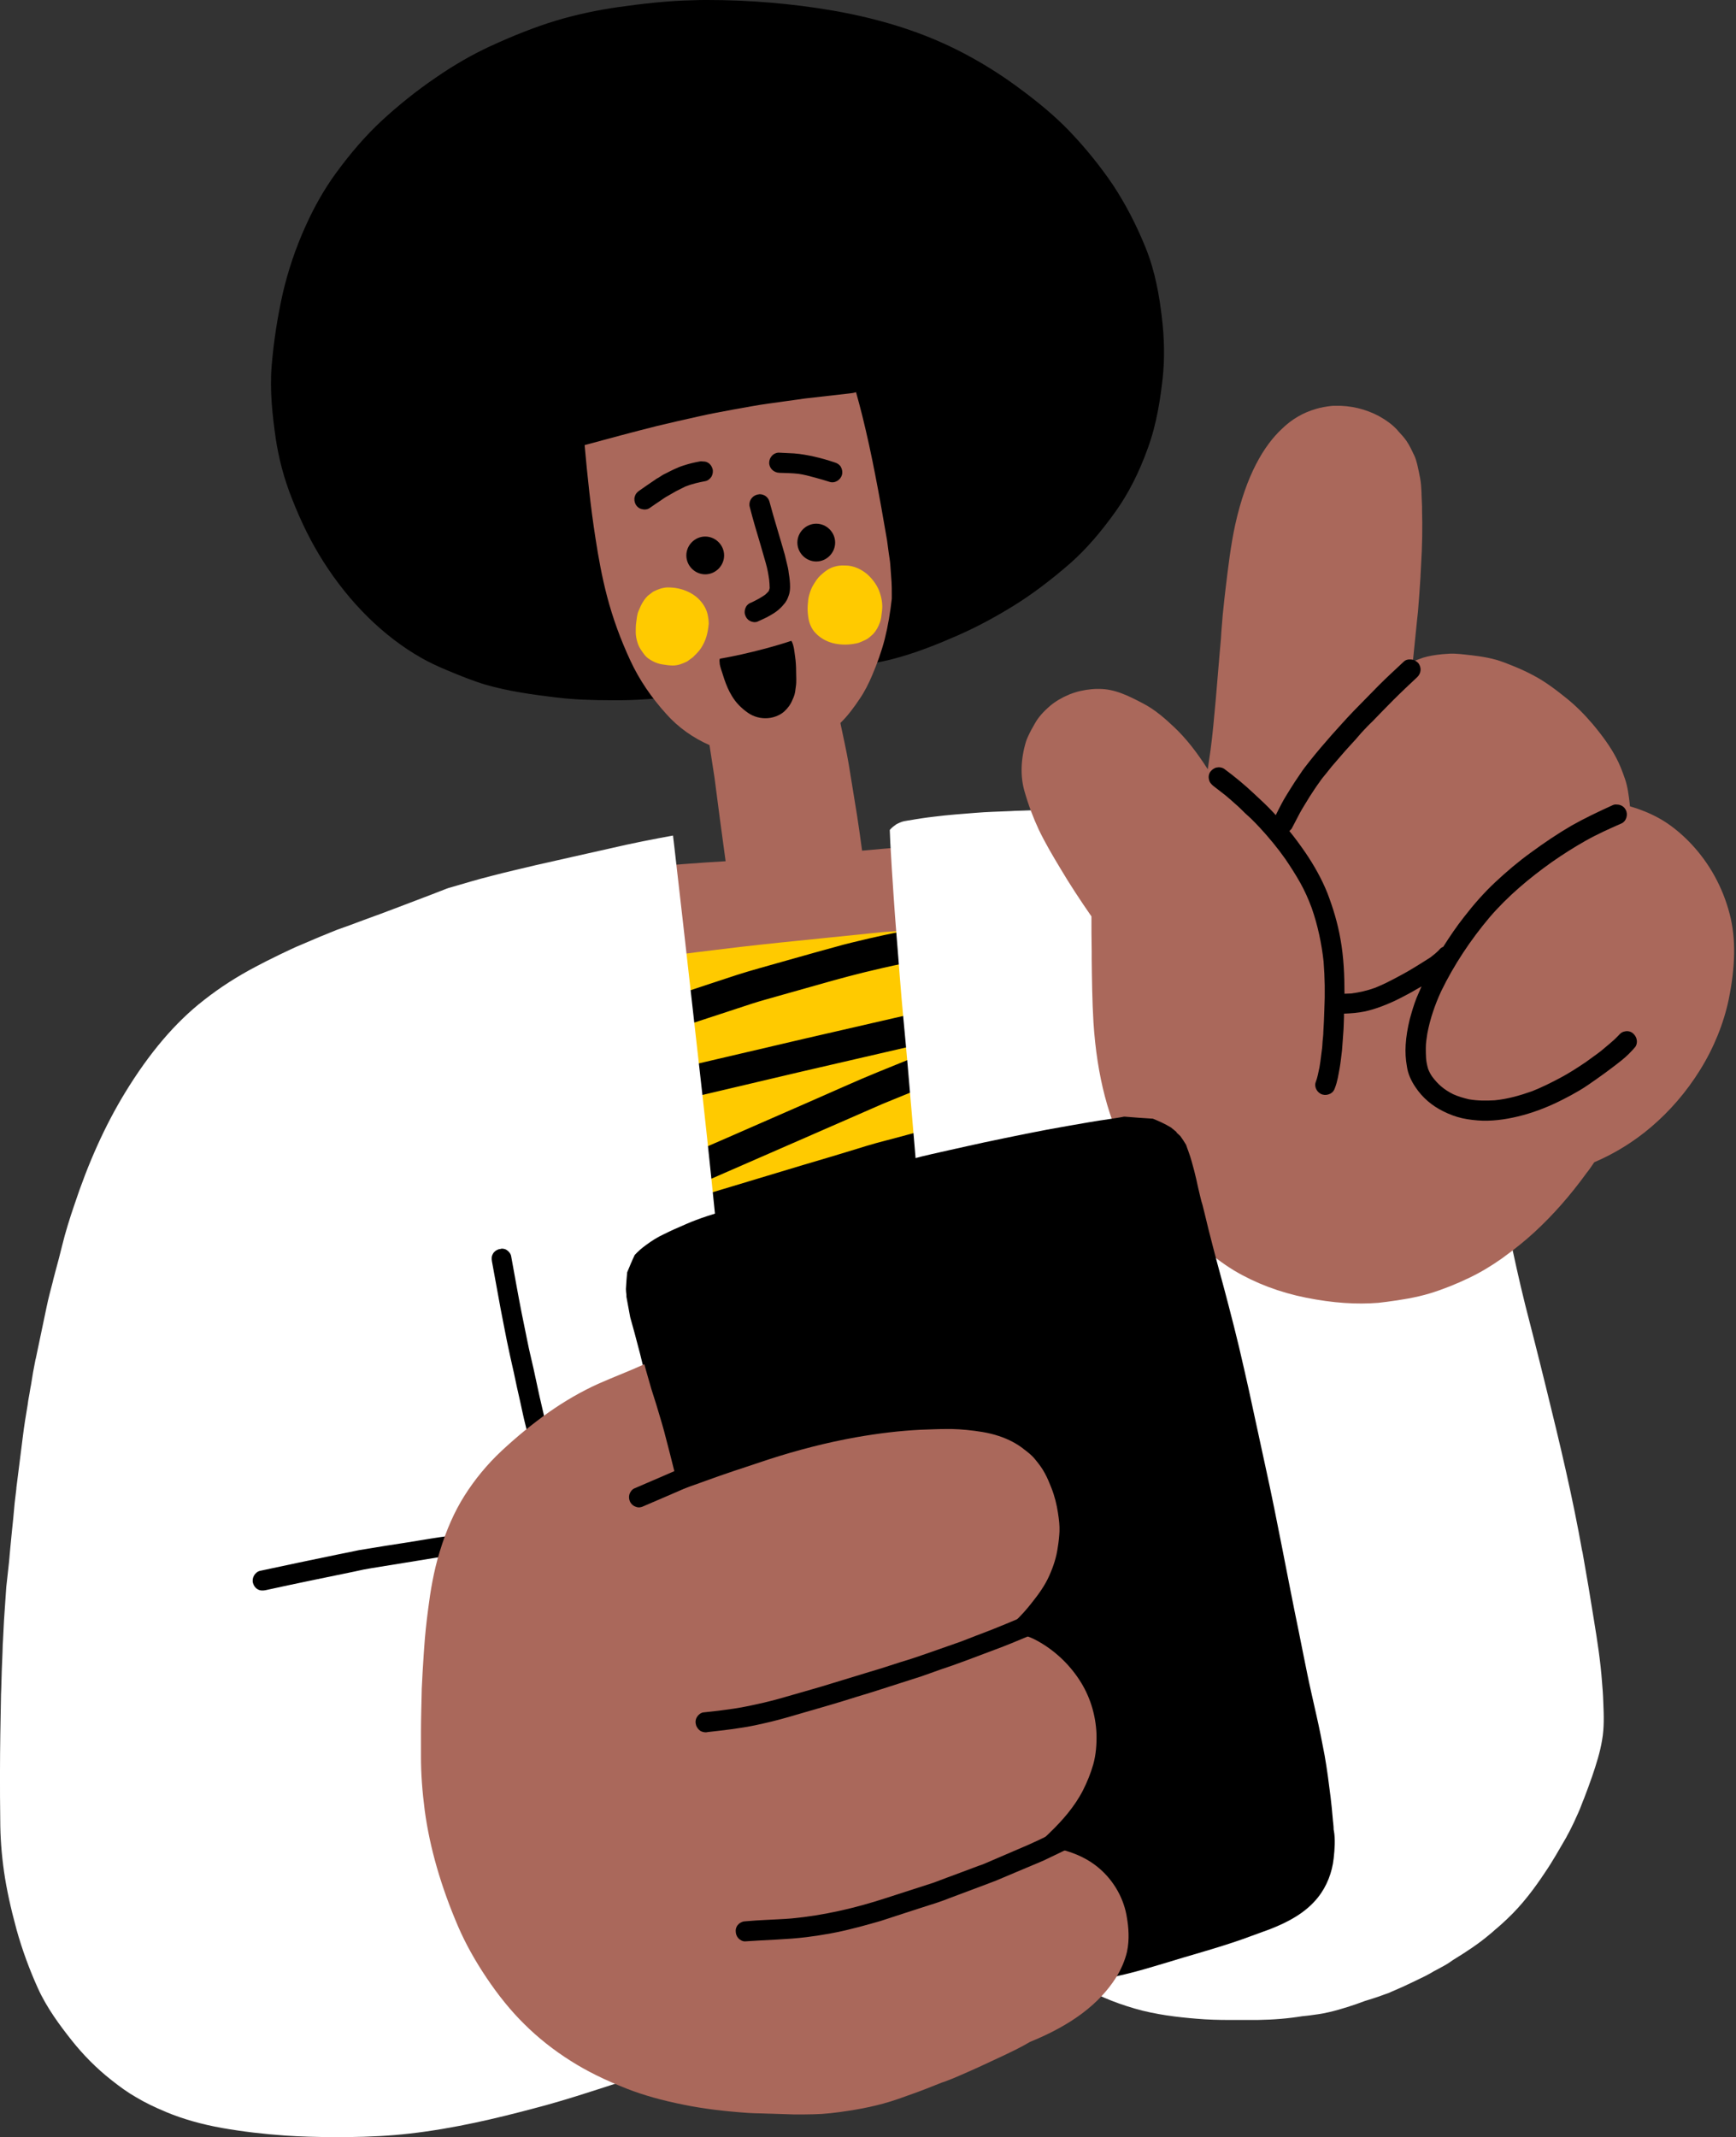
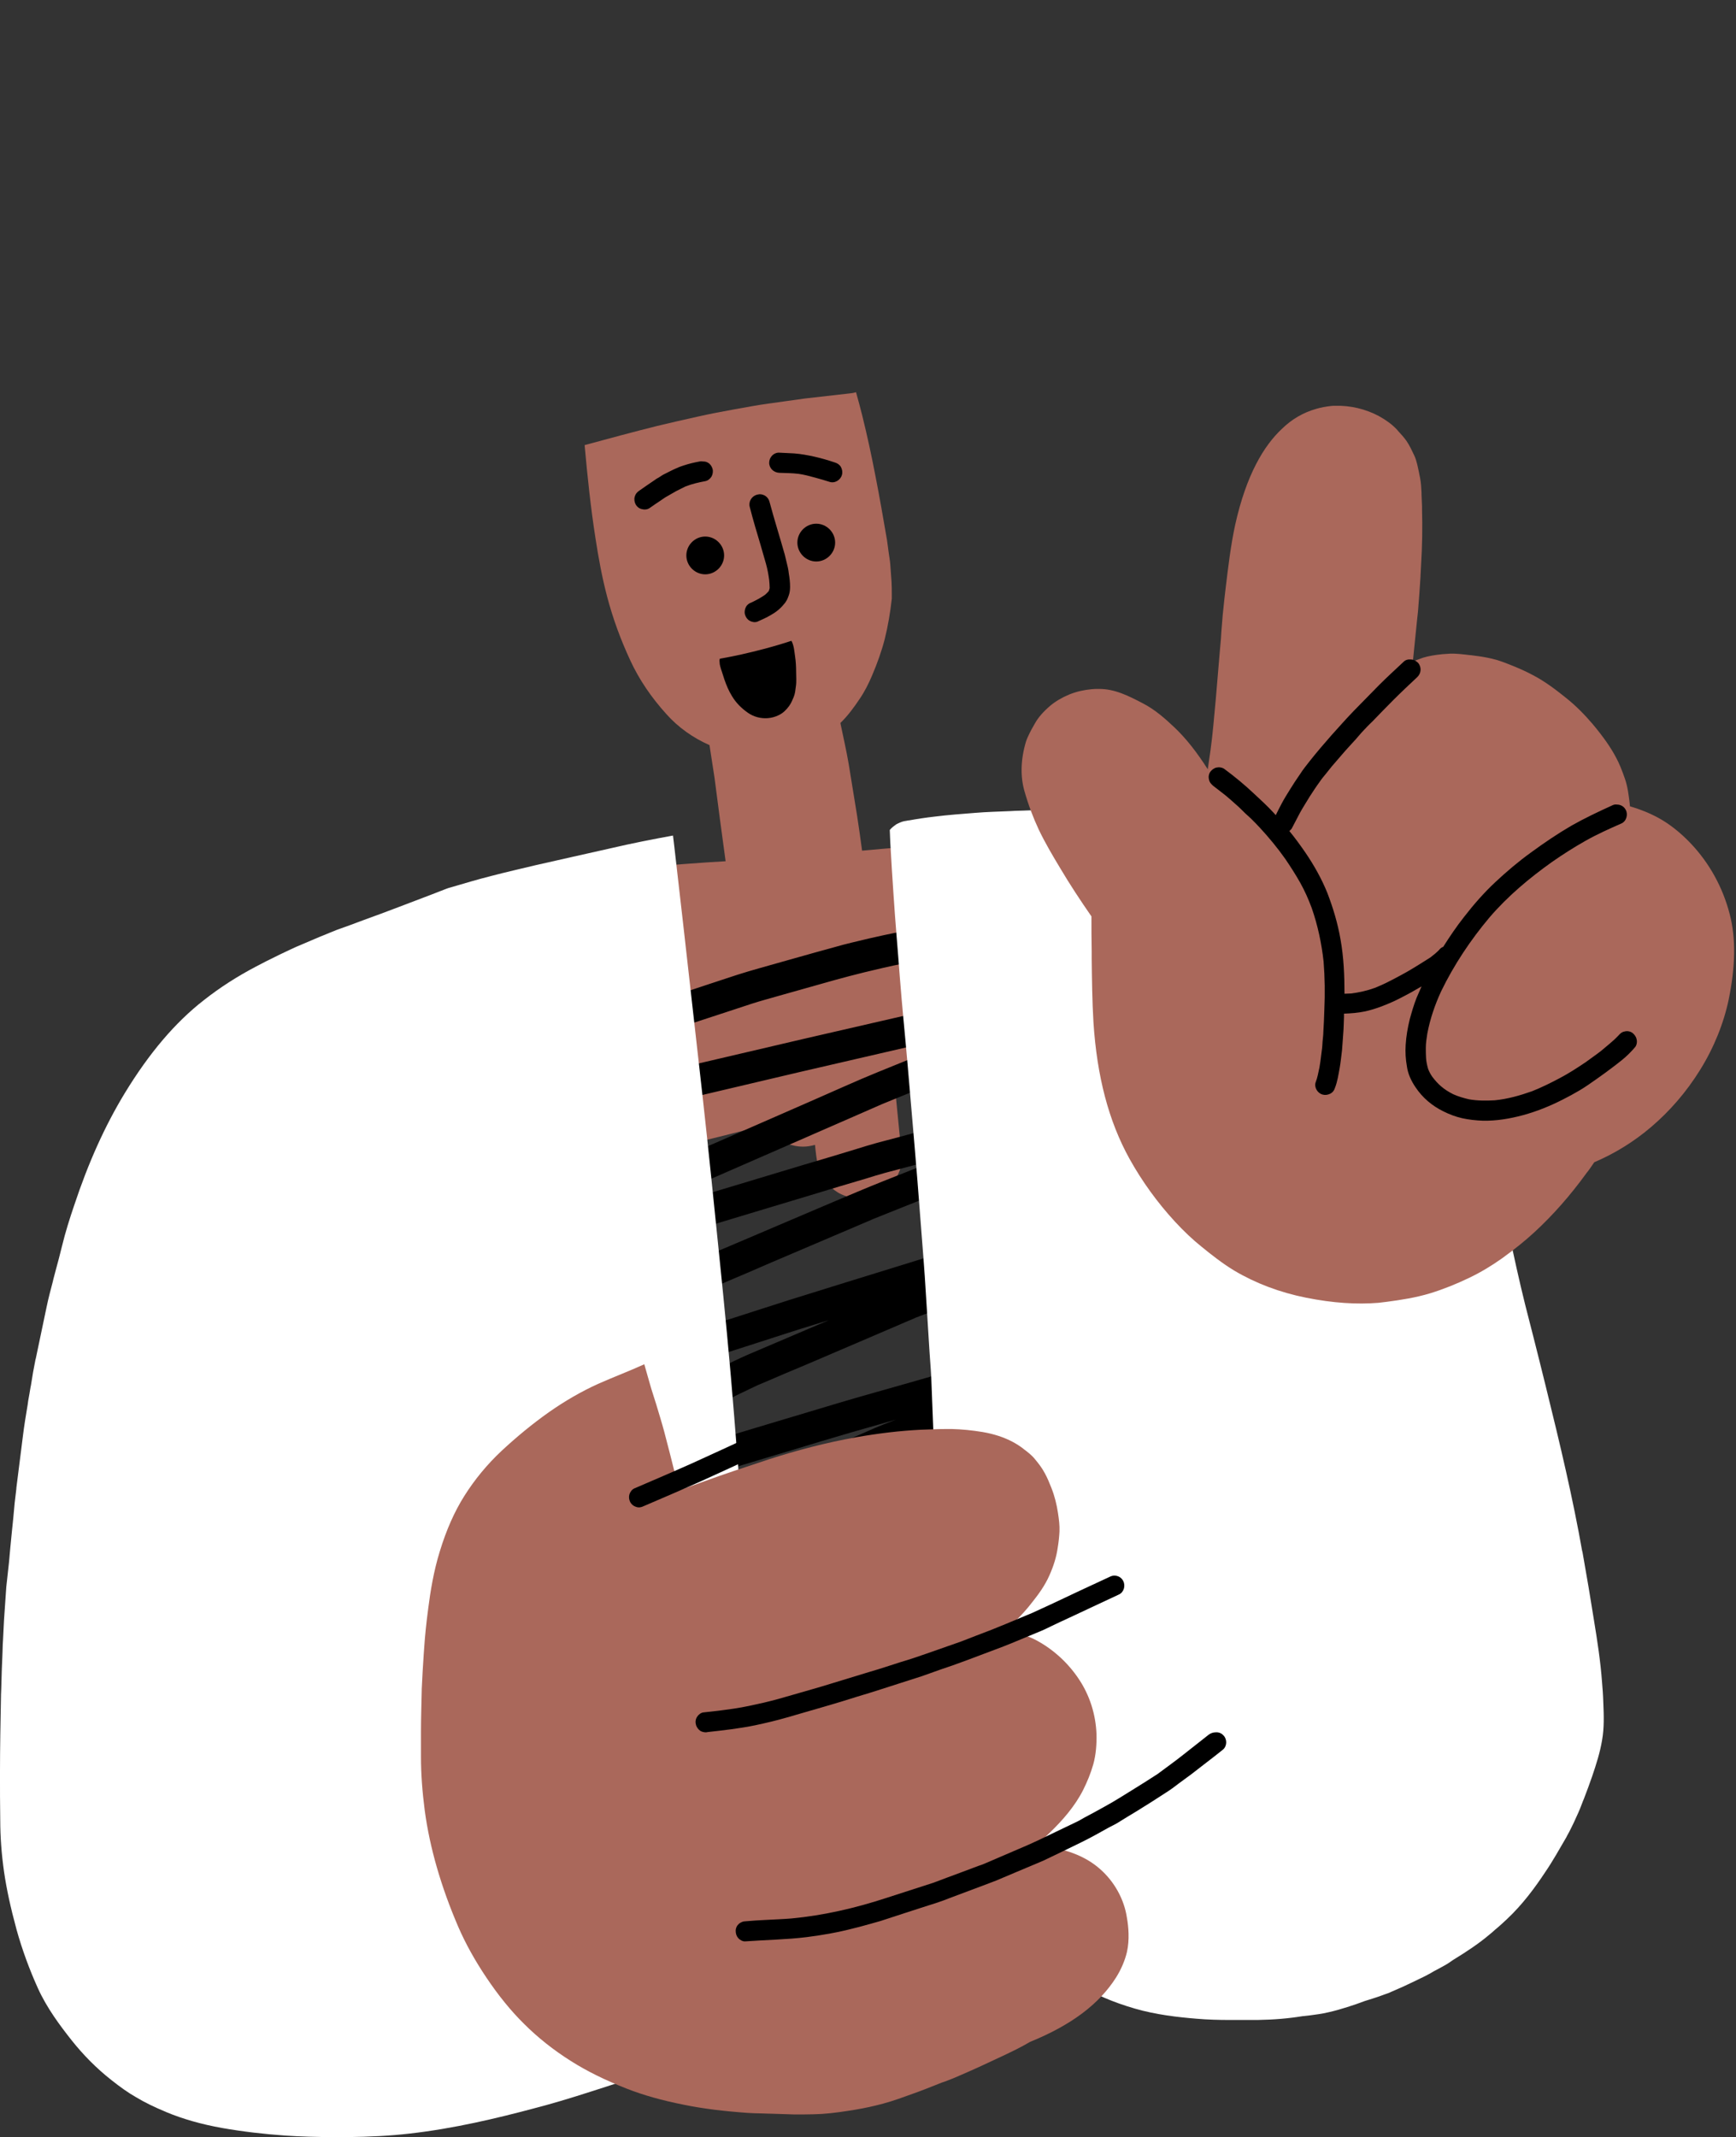
<svg xmlns="http://www.w3.org/2000/svg" height="848.4" preserveAspectRatio="xMidYMid meet" version="1.0" viewBox="-135.0 -144.4 689.5 848.4" width="689.5" zoomAndPan="magnify">
  <rect x="-135.0" y="-144.4" width="689.5" height="848.4" fill="#333333" stroke="none" />
  <g id="change1_1">
-     <path d="M326.8,5.7c-0.9,7.8-2.3,18-5.9,27.8c-3.6,10-7.8,18.1-12.7,25c-6.2,8.7-12,15.3-18.1,20.7c-7.6,6.6-15.1,12.3-22.4,16.8 c-7.4,4.6-14.9,8.6-22.2,11.8s-16.9,7.2-27,9.7c-9.3,2.2-18.1,3.4-26.1,3.4c-0.9,0-1.7,0-2.6,0c-4.1-0.1-8.3-0.5-12.9-1.2l-0.7,0.3 l-2.1,0.8c-3,1.2-6,2.4-9.1,3.4c-9,3-17.1,5.1-24.8,6.6c-9.3,1.8-19,2.7-28.8,2.8c-1,0-2,0-3,0c-8.6,0-15.7-0.3-22.4-1.1 c-9.1-1.1-18.8-2.4-28.2-5.1c-5.3-1.6-10.4-3.7-15.2-5.7c-4.1-1.7-7.4-3.3-10.4-5C17.3,108.2,3.9,95-6.6,78.5 c-4.7-7.4-8.8-15.6-12.5-25.1c-3.1-7.8-5.2-15.8-6.4-23.8c-1.3-9.1-2.4-19-1.6-28.8c0.8-9.7,2.3-19.3,4.4-28.7c2.1-9,5-17.7,9-26.6 c3.5-7.8,7.5-14.8,12-21c6-8.2,11.9-15,18-20.7c6.7-6.2,14-12.1,21.8-17.4c7.1-4.9,14.2-9,21.3-12.3c9.5-4.4,18.2-7.8,26.4-10.3 c8-2.4,16.4-4.2,24.9-5.4c9.3-1.3,19.3-2.5,29.5-2.7c2-0.1,4-0.1,6-0.1c16.5,0,33.3,1.4,49.6,4.2c19.5,3.4,36.3,8.8,51.3,16.6 c7.5,3.9,14.6,8.3,21.2,13.1c9.2,6.7,15.8,12.3,21.4,18.1c6.6,6.9,12.4,14.1,17.4,21.5c5,7.6,9.2,15.7,12.9,24.8 c3.9,9.6,5.5,19.6,6.4,27.2C327.5-10.2,327.6-1.9,326.8,5.7z" fill="inherit" />
-   </g>
+     </g>
  <g id="change2_1">
    <path d="M303.5,254.5c0,7.4-5.2,14.6-12.5,16.4c-18,4.4-36,8.9-53.9,13.5c-5.5,1.4-11,2.9-16.5,4.3 c0.7,6.8,1.3,13.5,2,20.3c0.1,0.3,0.1,0.5,0.2,0.8c1,4.5,0.7,9-1.7,13.1c-2.3,3.8-6,6.6-10.2,7.8c-4.4,1.2-9.2,0.6-13.1-1.7 c-3.6-2.2-6.9-6-7.8-10.2c-0.7-2.8-1-5.8-1.3-8.7c-1.5,0.4-3.1,0.7-4.7,0.7c-4.5,0-8.8-1.8-12-5c-1.1-1.1-2.1-2.4-2.8-3.7 c-10.8,2.9-21.7,5.6-32.6,8.2c-10.3,2.5-20.8,4-31.3,5.6c-3,0.8-6,0.8-9,0c-1.4-0.6-2.7-1.1-4.1-1.7c-3.8-2.3-6.6-5.9-7.8-10.2 c-1.2-4.4-0.6-9.2,1.7-13.1c1.5-2.6,3.5-4.6,6.1-6.1c1.4-0.6,2.7-1.1,4.1-1.7c5.4-0.8,10.9-1.6,16.3-2.6c-0.3-1.1-0.5-2.2-0.5-3.4 c-0.6,0-1.3,0.1-1.9,0.1c-4.2,0.2-8.4,0.3-12.6-0.2c-3.1-0.3-6.1-0.7-9.1-1.4c-1.8-0.5-3.6-1-5.4-1.4c-7.3-1.7-12.5-9.1-12.5-16.4 c0-3.1,0.8-5.9,2.3-8.6c1.4-2.4,3.4-4.4,5.8-5.9c0.2-0.1,0.4-0.3,0.6-0.4c-0.5-0.3-1.1-0.7-1.6-1.1c-0.4,0-0.8,0.1-1.2,0.1 c-4.3,0.3-9-2-12-5s-5.3-7.7-5-12c0.2-3.5,0.5-5.7,2.3-8.8c1.6-2.7,3.8-4.7,6.5-6.3c3.1-1.8,6.2-2.2,9.6-2.4 c0.1-0.1,0.3-0.3,0.4-0.4c3.3-3.4,7.4-4.7,12-5c16-1,31.9-2.4,47.9-3.5c5-0.4,10-0.7,15-1c-1.5-11-3-22.1-4.4-33.1 c-0.7-4.3-1.3-8.7-2-13c-6.6-2.9-12.5-7.1-17.2-12.4c-5.8-6.4-10.7-13.5-14.3-21.3c-3.8-8.2-6.9-16.6-9.2-25.4 c-2-7.6-3.4-15.3-4.6-23.1c-1.9-12.2-3.2-24.6-4.3-36.9c9.6-2.6,19.2-5.2,28.8-7.6c5.4-1.3,10.7-2.5,16.1-3.7 c4.8-1.1,9.7-2,14.6-2.9c4.6-0.8,9.1-1.7,13.7-2.3c4.8-0.7,9.5-1.3,14.3-2c5.8-0.7,11.7-1.3,17.6-2c0.9-0.1,1.8-0.2,2.7-0.5 c0.9,3.1,1.7,6.3,2.5,9.4c1.9,7.7,3.6,15.5,5.1,23.3c1.7,8.6,3.2,17.3,4.7,26c0.2,1.7,0.5,3.5,0.7,5.2c0.2,1.5,0.5,3,0.6,4.5 c0.2,2.3,0.3,4.6,0.5,6.9c0.1,1.6,0.1,3.2,0.1,4.8c0,0.6,0,1.2,0,1.9c-0.6,5.4-1.5,10.8-2.8,16c-1.3,5-3,9.7-5,14.4 c-1.4,3.3-3,6.5-5,9.4c-2.2,3.3-4.7,6.7-7.6,9.5c0,0.2,0.1,0.4,0.1,0.6c1.1,5.3,2.3,10.5,3.2,15.8c1.1,6.7,2.2,13.5,3.3,20.3 c0.7,4.7,1.4,9.3,2,14c20.7-1.9,41.5-3.5,62.4-3.7c0.1,0,0.2,0,0.3,0c9.3,0,17,7.7,17,17c0,1-0.1,2.1-0.3,3.1 c0.4,1.4,0.6,2.9,0.6,4.4c0,4.5-1.8,8.8-5,12c-0.7,0.6-1.4,1.3-2.2,1.8c2,2.8,3.2,6.2,3.2,9.7c1.1,0,2.1-0.1,3.1-0.1 C295.8,237.1,303.5,245.5,303.5,254.5z" fill="#AA685B" />
  </g>
  <g id="change3_1">
-     <path d="M384.8,364.1c-0.2,1.9-0.4,3.5-0.7,5.7c-0.2,1.9-1.2,3.5-2,5.1c-1.5,2.9-5,6-7.8,7.4 c-1.3,0.7-2.5,1.3-3.8,1.8c2.1,1.5,3.9,3.4,5.1,5.5c2.3,4,2.8,8.6,1.7,13.1c-0.2,0.7-0.3,1.4-0.5,2.1c-0.7,2.1-2.1,5.2-3.8,7.1 c0.1,0.1,0.2,0.2,0.3,0.3c2.1,2.1,3.6,4.6,4.4,7.5c1.2,4.4,0.6,9.2-1.7,13.1c-1.5,2.6-3.5,4.6-6.1,6.1c-3.3,1.5-6.6,3-10.2,3.6 c-3.7,0.6-7.3,1.1-11,1.4c-3.2,0.3-6.4,0.6-9.6,1c-3.4,0.5-6.9,0.9-10.4,1.4c-6.5,0.9-13.1,1.7-19.7,2.6c-7.4,1.1-14.7,2.2-22.1,3.3 c-4.1,0.9-8.2,1.7-12.3,2.6c-9.3,1.9-18.7,3.7-27.9,5.9c-13.9,3.3-27.7,6.5-41.6,9.8c-9,2.1-17.9,4.6-26.8,7 c-10.2,2.7-20.5,5.4-30.6,8.5c-11.3,3.4-22.6,6.9-33.9,10.5c-5.1,1.6-10.2,3.5-15.2,5.4c-5.1,1.9-10.2,3.8-15.3,5.8 c-3,0.8-6,0.8-9,0c-1.4-0.6-2.7-1.1-4.1-1.7c-3.8-2.3-6.6-5.9-7.8-10.2c-1.2-4.4-0.6-9.2,1.7-13.1c0.1-0.2,0.3-0.4,0.4-0.6 c-5.3-1.8-9.6-6.1-11.1-11.6c-1.5-5.2-0.3-10.8,3-15c-0.6-1.1-1.1-2.4-1.6-3.6c0-0.1,0-0.1,0-0.1c-2.1-4.1-3-8.5-1.7-13.1 c1.1-4.1,4-8.2,7.8-10.2c0.6-0.3,1.2-0.6,1.8-0.9h-0.1c-3-1-5.9-2.3-8.6-3.9c-1.4-0.9-2.9-1.8-4.4-2.6c-5.2-2.8-8.4-8.9-8.4-14.7 c0-3.1,0.8-5.9,2.3-8.6c1.5-2.6,3.5-4.6,6.1-6.1c3.5-2.4,6.9-5,10.6-7.1c1-0.6,2.1-1.2,3.2-1.8c0.1-0.9,0.3-1.8,0.6-2.6 c1.3-3.4,2.7-6.8,5.6-9.2c1.7-1.5,3.7-3.2,5.8-4.2c2.1-0.9,4.2-1.9,6.4-2.6c1.3-0.5,2.6-0.8,3.9-1.2c-2.9,0-5.7-0.4-8.7-0.8 c-1.4-0.2-2.7-0.5-4-1c-3.4-1.3-6.9-2.8-9.3-5.8c-1.2-1.5-2.4-2.8-3.3-4.5c-0.3-0.5-0.6-1.1-1-1.6c-1.5-2.7-2.3-5.5-2.3-8.6 c0-3.1,0.8-5.9,2.3-8.6c0.8-1.3,1.7-2.5,2.7-3.5c-1.7,0.1-3.5,0.1-5.2,0.1c-4.9,0-9.6-1.2-14.4-1.9c-2.9-0.8-5.4-2.3-7.5-4.4 c-0.9-1.1-1.8-2.3-2.7-3.4c-1.5-2.7-2.3-5.5-2.3-8.6c0-4.5,1.8-8.8,5-12c1.2-1.2,2.4-2.1,3.8-2.9c-0.2-0.4-0.5-0.8-0.7-1.3 c-2.1,0.1-4.1,0.2-6.1,0.2c-4.2,0-8.5,0.1-12.7-0.2c-3.9-0.3-7.8-0.8-11.7-1.1c-3.1,0-6-0.8-8.6-2.3c-2.6-1.5-4.6-3.5-6.1-6.1 c-1.5-2.7-2.3-5.5-2.3-8.6c0-3.1,0.8-6,2.3-8.6c2.4-3.2,4.4-6.5,8.1-8.5c2.7-1.5,5.5-2.7,8.5-3.2c2-0.4,4-0.7,5.9-1.1 c3.9-0.9,7.7-1.7,11.5-2.6c4.9-1.1,9.8-2,14.8-3c6.4-1.2,12.7-2.5,19.1-3.7c3.9-0.8,7.9-1.3,11.8-1.9c12.6-2,25.2-4.3,37.9-5.9 c21.4-2.7,42.8-5.6,64.3-7.8c13.4-1.4,26.8-2.7,40.2-4.1c3-0.3,6.1-0.4,9.1-0.6c7.8-0.5,15.6-1.1,23.4-1.6 c5.6-0.3,11.3-0.7,16.9-1.1c3.9-0.3,7.8-0.2,11.7-0.3c7.5-0.2,14.9-0.3,22.3-0.5c2.6,0,5.2-0.1,7.8-0.3c2.5-0.3,5.1-0.6,7.3-0.5 c1,0,1.9,0.1,2.9,0.2c2.7,0.3,5.5,0.5,8.1,1.4c3.4,1.2,5.6,2.2,8.2,4.7c1.4,1.3,2.4,2.9,3.5,4.4c1,1.8,1.6,3.6,2,5.5 c0.4,0,0.7,0,1.1,0c9.3-0.1,17,7.8,17,17c0,4.5-1.8,8.8-5,12c-0.6,0.5-1.2,1-1.8,1.5c1.6,2.6,2.6,5.7,2.6,9c0,4.5-1.8,8.8-5,12 c-2.1,2.1-4.6,3.6-7.5,4.4c-4.3,0.6-8.6,1.1-12.9,1.7c-5.4,0.7-10.8,1.6-16.1,2.6c6.6,1.4,11.9,6.7,13.3,13.3c3.2-0.3,6.5-0.4,9.7,0 c2.9,0.4,5.9,0.6,8.7,1.4c2.5,0.7,4.9,1.7,7.2,2.9c3.3,1.7,6.1,4.5,7.9,7.6c0.7,1.2,1.1,2.4,1.8,3.5c3.1,5.3,3.1,11.9,0,17.2 c-1,1.8-2.3,3.3-3.9,4.6c4.2-0.2,8.3-0.4,12.5-0.6c4.3-0.2,9,2,12,5C382.8,355,385.1,359.8,384.8,364.1z M189,107 c2,2.1,4.7,3.5,7.6,4.1c3,0.6,5.7,0.5,8.6-0.1c1.2-0.2,2.4-0.9,3.6-1.4c1.1-0.5,2.1-1.5,3-2.3c1.2-1.3,2-2.8,2.6-4.4 c0.6-1.5,0.7-3.1,0.9-4.7c0.3-2.2,0-4.6-0.7-6.8c-0.8-2.9-2.8-5.7-5-7.7c-2.4-2.1-5.6-3.6-8.8-3.6c-0.1,0-0.2,0-0.3,0 c-1.5-0.1-2.9,0.1-4.2,0.5c-2.1,0.6-3.9,2-5.5,3.5c-1.1,1-1.9,2.3-2.7,3.6c-0.8,1.2-1.3,2.7-1.7,4.1c-0.4,1.3-0.5,2.8-0.6,4.2 c-0.1,1.5,0,2.9,0.2,4.4C186.3,102.8,187.2,105.2,189,107z M121.1,115.7c0.8,1,1.9,1.7,3,2.3c1.3,0.7,2.7,1.2,4.2,1.4 c1.3,0.2,2.6,0.4,3.9,0.4c2.1,0,3.8-0.7,5.7-1.6c0.7-0.5,1.5-1.1,2.2-1.6c0.3-0.3,0.6-0.5,0.8-0.8c0.3-0.3,0.7-0.6,1-1 c1.2-1.2,2.1-2.7,2.8-4.2c0.7-1.5,1.1-2.9,1.4-4.5c0.2-1,0.3-1.9,0.4-2.9c0-1-0.1-1.9-0.3-2.9c-0.4-2.8-2-5.3-4-7.2 c-2.2-2-5-3.3-7.9-3.9c-1.4-0.3-2.8-0.4-4.2-0.4H130c-2,0.1-3.8,0.8-5.6,1.7c-0.7,0.5-1.4,1.1-2.1,1.6c-0.6,0.6-1.2,1.3-1.7,2.1 c-0.9,1.3-1.4,2.6-2,4c-0.6,1.4-0.7,3-0.9,4.4c-0.2,1.3-0.2,2.7-0.2,4c0,1.4,0.3,2.8,0.7,4.1C118.8,112.7,119.9,114.1,121.1,115.7z" fill="#FFCA00" />
-   </g>
+     </g>
  <g id="change1_2">
    <path d="M348.9,379.3c-0.4-1.6-1.5-2.9-2.9-3.7c-1.5-0.9-3.1-1-4.8-0.6c-9.2,2-18.3,3.9-27.4,6.1c-6.9,1.7-13.9,3.4-20.8,5.2 c-6.8,1.7-13.6,3.4-20.3,5c-2,0.5-4,1-6,1.6c-13.4,3.8-26.8,7.7-40.1,11.5c-9.4,2.7-18.9,5.3-28.3,8.1 c-22.6,6.8-45.2,13.5-67.7,20.3c-1.1,0.3-2.1,0.6-3.2,0.9c-4,1.1-8,2.2-12,3.4c-8,2.3-16.1,4.4-24.4,5.6c-0.2,0-0.4,0.1-0.6,0.1 c1.2-0.7,2.3-1.3,3.5-1.9c3.3-1.8,6.7-3.6,10.1-5.4c3.1-1.6,6.2-3.3,9.3-4.8c3.7-1.8,7.4-3.5,11.1-5.3c13-6.2,26-12.4,39-18.7 c1.8-0.9,3.6-1.7,5.4-2.4c5.5-2.4,11-4.7,16.5-7c13.5-5.8,27-11.5,40.4-17.3c1-0.4,2-0.8,3-1.3c10.7-4.1,21.5-8.2,32.2-12.3 c6.5-2.5,13.1-5,19.6-7.5c6.8-2.6,13.7-5.1,20.6-7.5c4.3-1.5,8.7-3.1,13-4.6c1.6-0.6,2.9-1.4,3.7-2.9c0.8-1.4,1.1-3.2,0.6-4.8 c-0.4-1.6-1.5-2.9-2.9-3.7c-1.5-0.9-3.1-1-4.8-0.6c-3.8,0.7-7.7,1.4-11.5,2.1c-1.7,0.3-3.5,0.7-5.2,1.1c-1.9,0.5-3.8,1-5.8,1.5 c-7.4,2-14.8,3.9-22.2,5.9c-5.7,1.5-11.4,3-17.1,4.5c-2.3,0.6-4.6,1.4-6.9,2.1c-14.3,4.4-28.6,8.9-43,13.3c-7,2.2-13.9,4.3-20.9,6.5 c-14,4.5-27.9,9-41.9,13.4c-5.5,1.8-11.1,3.6-16.6,5.3c-1.4,0.4-2.7,0.9-4.1,1.2c-7.6,2.2-15.1,4.6-22.7,6.6 c-5.2,1.4-10.4,2.6-15.8,3.4c1.1-0.6,2.2-1.2,3.3-1.8c3.3-1.8,6.6-3.6,10-5.3c2.5-1.3,5.1-2.7,7.6-3.9c4-1.9,8-3.8,12-5.7 c12.6-6,25.3-12,37.9-18c1.8-0.9,3.7-1.7,5.6-2.5c5.9-2.5,11.8-5,17.7-7.6c13.1-5.6,26.1-11.1,39.2-16.7c0.5-0.2,1.1-0.5,1.6-0.7 c20.5-8.2,41.1-16.4,61.6-24.6c8-3.2,16.1-6.3,24.2-9.5c5-2,10.1-4,15.1-5.9c1.3-0.5,2.6-1,3.9-1.5c3.4-1.4,6.7-3,10.1-4.6 c0.9-0.6,1.7-1.3,2.2-2.2c0.8-1.4,1.1-3.2,0.6-4.8c-0.4-1.6-1.5-2.9-2.9-3.7c-1.5-0.9-3.2-1-4.8-0.6c-15.3,3.5-30.5,7.1-45.8,10.7 c-8.9,2.1-17.7,4.6-26.6,6.9c-12.2,3.2-24.4,6.5-36.5,9.7c-2.6,0.7-5.1,1.5-7.7,2.3c-6.9,2.1-13.8,4.2-20.7,6.2 c-12.1,3.6-24.1,7.3-36.2,10.9c-12.3,3.7-24.5,8-36.8,11.8c-2.7,0.8-5.4,1.7-8.1,2.5c2-0.9,4-1.8,5.9-2.8c2.6-1.2,5.2-2.3,7.9-3.5 c6.9-3,13.8-6,20.7-9.1c21.5-9.4,43.1-18.8,64.6-28.2c4.3-1.9,8.5-3.7,12.8-5.6c10.7-4.4,21.4-8.7,32.1-13.1c8.3-3.4,16.6-6.9,25-10 c8.5-3.1,17-6.1,25.6-9.2c3.3-1.2,6.6-2.4,9.9-3.5c4.6-1.7,9.3-3.5,13.9-5.2c1.1-0.3,2-0.8,2.8-1.6c1.2-1.2,1.8-2.8,1.8-4.4 c0-1.6-0.7-3.3-1.8-4.4c-1-1-2.9-2-4.4-1.8c-4.6,0.6-9.2,1.1-13.8,1.9c-3.6,0.6-7.3,1.2-10.9,1.9c-4.1,0.7-8.2,1.3-12.2,2.1 c-13.2,2.6-26.5,5.2-39.7,7.8c-2.4,0.5-4.8,1-7.2,1.6c-7,1.6-13.9,3.2-20.9,4.8c-10.4,2.4-20.9,4.8-31.3,7.2 c-12.4,2.9-24.8,5.8-37.2,8.7c-15.9,3.7-31.8,7.5-47.9,10.8c-5.8,1.2-11.5,2.2-17.4,3c-3.2,0.4-6.3,0.8-9.5,1.3 c-2.7,0.4-5.5,0.9-8.2,1.3c-2.2,0.3-4.3,0.5-6.5,0.5c0.9-0.4,1.9-0.9,2.8-1.3c2.8-1.3,5.6-2.7,8.4-4c5.3-2.1,10.5-4.3,15.8-6.4 c3.5-1.4,6.9-2.8,10.4-4.1c7.1-2.6,14.1-5.2,21.2-7.8c3.7-1.3,7.3-2.8,11-4c12.2-4,24.4-8,36.6-12c3.4-1.1,6.9-2,10.3-3 c7.3-2.1,14.7-4.1,22-6.2c4-1.1,8.1-2.2,12.2-3.2c10.2-2.5,20.5-4.7,31-6.2c2.8-0.4,5.6-0.7,8.4-1c3.3-0.4,6.5-0.6,9.8-0.8 c1.7-0.1,3.2-0.6,4.4-1.8c1.2-1.2,1.8-2.8,1.8-4.4c0-1.6-0.7-3.3-1.8-4.4c-1-1-2.6-1.8-4.1-1.8c0.2-0.4,0.1-0.4,0-0.3 c-3.6,0.3-7.2,0.6-10.8,0.9c-4.4,0.5-8.7,1-13.1,1.7c-8,1.2-16,2.9-23.9,4.7c-4.5,1.1-9.1,2.1-13.5,3.4c-2.7,0.7-5.3,1.5-8,2.2 c-7.3,2.1-14.7,4.1-22,6.2c-2.9,0.8-5.8,1.7-8.7,2.6c-7.2,2.4-14.4,4.7-21.5,7.1c-3.1,1-6.3,2.1-9.4,3.1c-1.1,0.4-2.3,0.7-3.4,1.1 c-11.5,4.2-22.9,8.4-34.4,12.6c-2.2,0.8-4.3,1.7-6.4,2.6c-5.1,2.1-10.1,4.1-15.2,6.2c-1.5,0.6-3,1.1-4.4,1.8 c-1.6,0.8-3.2,1.5-4.7,2.3c-2.4,1.2-4.9,2.3-7.3,3.5c-3.1,1.5-6.1,3.2-9.1,4.8c-2.9,1.5-4.1,5.8-2.2,8.6c0.8,1.2,1.4,2.5,2.2,3.6 c1.1,1.6,2.5,3,4.3,3.8c1.6,0.7,3.2,1.3,4.9,1.6c2,0.4,4.1,0.6,6.1,0.7c3.8,0.1,7.6-0.5,11.3-1c3.2-0.5,6.5-1.1,9.7-1.5 c3.7-0.5,7.4-0.9,11.1-1.5c4.2-0.6,8.3-1.4,12.5-2.3c8-1.6,15.9-3.5,23.8-5.2c4.7-1,9.3-2.1,14-3.2c14.4-3.4,28.8-6.8,43.3-10.2 c20.6-4.8,41.3-9.5,61.9-14.3c2.8-0.6,5.7-1.2,8.5-1.7c-0.1,0-0.2,0.1-0.3,0.1c-13.1,5.3-26.3,10.7-39.4,16 c-8.6,3.5-17.1,7.4-25.6,11.1c-21.7,9.5-43.4,19-65.1,28.4c-5.5,2.4-10.9,4.8-16.4,7.2c-3.3,1.5-6.6,3-9.9,4.6 c-6.3,3-12.7,5.9-19,8.9c-4.4,2-8.7,4.3-13,6.4c-0.9,0.4-1.7,0.9-2.6,1.3c-1.1,0.5-2.1,1-3,1.8c-1.9,1.9-2.1,4.5-1.7,7 c0.2,1,0.5,1.7,0.9,2.6c0.3,0.8,0.8,1.6,1.5,2.2c0.9,0.8,1.8,1.5,3,1.9c1.8,0.5,3.5,0,5.2-0.4c7.9-1.7,15.9-3.2,23.8-5.1 c7.9-1.9,15.7-4.2,23.4-6.7c12.3-3.9,24.4-8.1,36.8-11.8c12.1-3.6,24.1-7.3,36.2-10.9c6.9-2.1,13.8-4.2,20.7-6.2 c2.6-0.8,5.1-1.6,7.7-2.3c7.6-2,15.2-4,22.8-6.1c-7.9,3.2-15.9,6.4-23.8,9.5c-6.8,2.7-13.5,5.6-20.2,8.4c-14.1,6-28.2,12-42.3,18 c-3.3,1.4-6.6,2.8-9.9,4.2c-0.9,0.4-1.7,0.8-2.5,1.2c-2.4,1.2-4.9,2.3-7.3,3.5c-11.7,5.5-23.3,11.1-35,16.6 c-3.1,1.5-6.2,2.9-9.3,4.5c-5.9,3-11.8,6-17.5,9.3c-3,1.7-5.9,3.4-8.7,5.4c-2.8,1.9-5.4,4-8.1,6c-0.9,0.6-1.7,1.3-2.2,2.2 c-0.8,1.4-1.1,3.2-0.6,4.8c0.3,1.1,0.8,2,1.6,2.8c0.4,0.3,0.8,0.6,1.3,1c1,0.6,2,0.8,3.2,0.9c0.4,0,0.7,0.1,1.1,0.1 c3.6,0.5,7.1,1.2,10.7,1.3c1.8,0.1,3.7-0.2,5.5-0.4c2.4-0.3,4.8-0.6,7.2-1c7.7-1.3,15.3-3.4,22.8-5.7c6.6-2,13.3-3.9,19.9-6 c14-4.5,28-9,42-13.5c7.2-2.3,14.4-4.7,21.7-6.9c1.7-0.5,3.5-1.1,5.2-1.6c-10.8,4.6-21.6,9.2-32.4,13.8c-1.8,0.8-3.6,1.6-5.4,2.5 c-6,2.9-11.9,5.7-17.9,8.6c-10.6,5.1-21.2,10.1-31.7,15.2c-3.4,1.6-6.8,3.4-10.1,5.2c-3.4,1.8-6.7,3.5-10.1,5.4 c-3.3,1.8-6.6,3.7-9.8,5.7c-3.1,1.9-6.1,4.1-9.2,6.1c-1.9,1.2-3.1,3.1-3.1,5.4c0,1.1,0.3,2.2,0.9,3.2c0.8,1.3,2.2,2.6,3.7,2.9 c1.8,0.3,3.6,0.7,5.4,1.1c2,0.4,4.1,0.7,6.1,1c1.8,0.2,3.7,0.1,5.5,0c2.4-0.2,4.9-0.5,7.3-0.8c7.9-1.1,15.6-3.1,23.3-5.2 c3.7-1,7.4-2.1,11.1-3.1c1.9-0.5,3.9-1,5.8-1.6c1.3-0.4,2.6-0.8,3.9-1.2c13.9-4.2,27.8-8.3,41.7-12.5c7.9-2.4,15.8-4.8,23.7-7.1 c6-1.7,11.9-3.4,17.9-5.1c-0.4,0.2-0.8,0.3-1.3,0.5c-2.3,0.9-4.7,1.8-7,2.8c-12.1,5.3-24.2,10.6-36.3,15.9 c-12.7,5.6-25.5,11.1-38.1,16.9c-4.7,2.2-9.3,4.5-13.8,7.1c-4.3,2.5-8.1,5.7-12,8.8c-0.1,0.1-0.1,0.1-0.2,0.2 c-0.9,0.6-1.7,1.3-2.2,2.2c-0.8,1.4-1.1,3.2-0.6,4.8c0.4,1.6,1.5,2.9,2.9,3.7c1.5,0.9,3.1,1,4.8,0.6c7.9-1.6,15.9-2.7,23.7-4.8 c7.7-2,15.3-4.4,22.8-6.9c15.1-5,30-10.7,45.1-15.7c10-3.3,20.1-6.6,30.1-9.9c22.1-7.3,44.3-14.6,66.4-21.8c2.7-0.9,5.3-1.7,8-2.6 c1.6-0.5,2.9-1.4,3.7-2.9c0.8-1.4,1.1-3.2,0.6-4.8c-0.9-3.2-4.4-5.4-7.7-4.4c-20.6,6.7-41.1,13.5-61.7,20.2 c-13.1,4.3-26.2,8.6-39.3,12.9c-16.6,5.4-32.9,11.7-49.4,17.1c0.4-0.2,0.8-0.3,1.1-0.5c3.9-1.7,7.8-3.4,11.7-5.1 c13.8-6.1,27.6-12.1,41.4-18.2c1.7-0.8,3.4-1.5,5.1-2.3c22-8.5,44.1-16.9,66.1-25.3c1.8-0.7,3.6-1.3,5.4-1.9 c6.3-2.1,12.7-4.3,19-6.4c6.8-2.3,13.7-4.6,20.5-6.9c2.1-0.7,4.2-1.4,6.3-2.1c2.9-1,5.7-2.2,8.6-3.5c0,0,0,0,0.1,0 c0.5-0.2,1-0.4,1.5-0.6c0.9-0.6,1.7-1.3,2.2-2.2C349.1,382.7,349.4,380.9,348.9,379.3z M343.6,387c0.1-0.1,0.3-0.2,0.4-0.2 C343.9,386.9,343.7,386.9,343.6,387z" fill="inherit" />
  </g>
  <g id="change4_1">
    <path d="M501.8,531.6c-0.1-3.3-0.3-5.8-0.5-8.1c-0.6-8.3-1.9-16.7-3.2-24.6c-1.3-8.3-2.8-17.2-4.7-27.9 c0,0.3,0.1,0.6,0.1,0.9c-3.8-21.6-8.8-42.6-14.5-65.7c-1.6-6.6-3.3-13.2-4.9-19.6c-1.1-4.3-2.2-8.6-3.3-12.9 c-2.4-9.6-4.5-19.4-6.6-29l-0.6-3c-1-4.5-2-9-3-13.4c-0.8-3.7-1.7-7.4-2.5-11.1c-0.5-2.9-1-5.9-1.4-8.9c-0.1-0.7-0.3-1.4-0.4-2.2 c-0.4-1.4-1.2-2.6-2.3-3.6c-1-0.9-2.2-1.6-3.5-1.9c-1.9-5.3-4.2-10.7-7-16.2c-3.1-6.2-7.3-12.3-12.6-18.7 c-4.1-4.8-7.9-8.8-11.7-12.4l-4.1-3.8l-4.1-3.8c-3.1-2.8-6.2-5.7-9.3-8.4l-3.1-2.8c-4.6-4.1-9.3-8.3-14.1-12.5c2.9,0,5.6-1.5,7.1-4 c1.1-1.9,1.4-4.2,0.8-6.3c-0.6-2.1-1.9-3.9-3.8-5c-5-2.8-10.4-5.4-16.1-7.8c-5.6-2.3-10.3-4.1-14.8-5.6c0.5-2.2,0.1-4.5-1.1-6.4 c-1.2-1.9-3-3.1-5-3.5c-5.2-1.1-10.5-2.1-16.2-3.1c-2.3-0.4-5.4-1-8.6-1.4c-2.5-0.4-5.2-0.7-8.5-1c-6-0.6-11.6-0.9-17-1 c-0.8,0-1.7,0-2.5-0.1c-1.5,0-3-0.1-4.4-0.1c-0.2,0.1-0.6,0.1-0.9,0.1l-4.9,0.1l-4.9,0.1c-4.1,0.1-8.2,0.2-12.2,0.4l-3.4,0.1 l-1.8,0.1c-4.6,0.2-9.3,0.3-14,0.7c-5,0.4-10.7,0.8-16.2,1.5c-3.5,0.4-6.8,0.9-10.1,1.5h-0.2c-0.6,0.1-1.1,0.2-1.7,0.3 c-1,0.2-2.3,0.8-3.2,1.3c-0.7,0.5-1.8,1.3-2.5,2.2c0.1,1.6,0.1,3.3,0.2,4.9c0.4,7,0.8,14,1.3,21c0.7,10.9,1.7,21.8,2.5,32.7 c0.9,11.6,2.1,23.2,3.1,34.8c0.9,10.5,1.8,21,2.7,31.5c0.8,9.6,1.6,19.1,2.3,28.7c0.8,10.5,1.7,21,2.3,31.5 c0.5,7.4,0.9,14.8,1.4,22.3c0.3,4.4,0.7,8.9,0.8,13.3c0.4,10.9,0.9,21.8,1.2,32.6c0.3,11.7,0.6,23.5,0.7,35.2c0,5.5,0,10.9-0.1,16.4 c-0.1,6-0.4,12.2-1.3,18.1c-0.4,2.7-2.4,5.3-4.6,6.8c-1.8,1.2-4,1.8-6.1,1.8c0,2.7,0,5.4,0,8.1l1.1,5.3c0.3,1.5,0.7,3,1.2,4.7 l3.1,11c1.1,4,2.6,8,3.9,11.8c0.4,1.2,0.9,2.4,1.3,3.6c0.6,1.8,1.3,3.6,2.2,5.7c-0.1,1-0.1,2.1-0.2,3.1c-0.1,2,0.8,4.2,2.4,5.8 c0.6,0.6,1.4,1.2,2.2,1.6c1.6,3.8,3.5,7.5,5.4,11.1c0.7,1.3,1.4,2.7,2,4c1,2.1,2.2,4.2,3.5,6.4c-7.7,3.9-15.3,7.9-21.8,11.4 c-8.6,4.6-17.2,9.1-26.8,14.1l-0.7,0.4l-7.9,4.1l-7.9,4.1c-0.9,0.4-1.7,0.9-2.6,1.3c0.1-0.2,0.2-0.5,0.3-0.7c0.3-1,0.4-2,0.4-3 c0-0.3,0-0.6,0.1-0.8c0.1-1,0.1-2,0.1-3v-0.7c0-1.4-0.1-2.8-0.1-4.1c-0.2-5.2-0.7-10.5-1.1-15.2l-0.1-0.9c-0.4-4.5-1-9.1-1.6-13.6 v-0.1l-0.4-3.2c-0.7-5.6-1.6-11.3-2.3-16.1c-1.6-10.4-3.4-21.6-5.4-34.1c-1-6.1-2.1-12.1-3.2-18.3c-0.8-4.6-1.6-9.2-2.4-13.8 l-0.1-0.7c0-0.6-0.1-1.3-0.1-1.9c-1.4-0.5-2.6-1.2-3.7-2.2c-1.9-1.7-3.6-4.6-3.5-7.3c0.1-2.7-0.1-5.4-0.3-8.1 c-1.5-22.9-3.4-45.8-5.2-68.7c-1.7-21.5-3.8-43-6-64.4c-2.1-20.7-4.2-41.4-6.5-62.1c-2.6-23.1-5.2-46.2-7.8-69.2 c-1.2-10.2-2.3-20.4-3.5-30.6c-0.2-1.4-0.3-2.8-0.5-4.2c-8.2,1.5-16.4,3.1-24.5,5c-10.1,2.3-20.2,4.5-30.2,6.8 c-5.8,1.4-11.6,2.7-17.3,4.2c-5.6,1.4-11.2,3.1-16.7,4.7c-0.1,0-0.3,0.1-0.4,0.1c-0.4,0.1-0.7,0.3-1.1,0.4c-1.2,0.5-2.4,0.9-3.6,1.4 l-1.8,0.7c-9,3.4-18.2,7-27.4,10.3l-5.1,1.9l-5.3,1.9c-1.8,0.7-3.7,1.5-5.4,2.2l-1.5,0.6l-4.7,2l-4.7,2c-1.6,0.7-3.2,1.5-4.5,2.1 c-0.7,0.3-1.4,0.7-2.1,1l-0.8,0.4c-3.1,1.5-5.9,2.9-8.7,4.4c-7.2,3.8-14,8.1-20.6,13.3c-11.3,8.8-21.6,20.9-31.3,36.8 c-7.9,13-14.5,27.6-20.2,44.8c-1.6,4.7-3.4,10.3-4.8,16.1c-0.8,3.2-1.6,6.4-2.5,9.6c-0.3,1.1-0.6,2.3-0.9,3.4l-0.2,0.9 c-0.8,3.1-1.8,6.7-2.5,10.2l-4.3,20.5l-0.1,0.3c-0.7,3.4-1.3,6.9-1.8,10.2l-0.2,1c-0.1,0.8-0.3,1.6-0.4,2.4 c-0.2,0.9-0.3,1.9-0.5,2.8l-0.2,1.5c-0.7,4.1-1.4,8.4-1.9,12.5l-1.3,10.3l-1.3,10.3v0.3c-0.5,3.8-0.9,7.6-1.2,11.4l-0.2,2 c-0.2,1.6-0.3,3.2-0.5,4.9c-0.3,3.1-0.7,7-1,10.7l-1.1,10l-0.7,10.2c-0.3,3.8-0.4,7.6-0.6,10.9l-0.1,1.6c0,1.1-0.1,2.2-0.1,3.3 c-0.2,4.6-0.4,9.5-0.5,14.4l-0.1,2.5v0.3c-0.2,10.2-0.4,20.6-0.4,30.9c0,6.1,0,12.3,0.1,18.4c0,6.6,0.5,13.5,1.5,20.5 c1,6.9,2.6,14.3,5,23.1c2.2,7.9,5.1,15.8,8.5,23.3c3.6,7.9,8.8,14.8,13.3,20.5c4.6,5.8,9.9,11.2,15.9,15.9c3.4,2.7,6.6,5,9.8,6.8 c3.3,2,7,3.8,12,5.9c6.5,2.7,13.8,4.8,22.2,6.3c8,1.4,16.4,2.4,25.1,3c5.9,0.4,12.4,0.6,19.7,0.6c1.6,0,3.3,0,4.9,0 c8.8-0.1,16.9-0.5,24.7-1.4c17.7-2,34.7-6.1,49-9.9c7-1.8,14.4-4,23.4-6.9c4.1-1.3,8.1-2.6,11.1-3.6c0.6-0.2,1.1-0.4,1.7-0.6 c1.3-0.4,2.8-0.9,4.2-1.4c12.4-4.6,24.8-9.3,37.2-13.9c3.1-1.2,6.3-2.5,9.8-4.1c6.9-3.2,13.9-6.3,20.8-9.5c1.1-0.5,2.2-1,3.4-1.5 h0.1c2.5-1.1,5-2.2,7.4-3.5c6.2-3.2,12.4-6.4,18.6-9.7l0.1-0.1c9.2-4.8,17.4-9.1,25.7-13.5c6.9-3.7,14.3-7.6,21.9-11.5 c3.9,5.4,8.1,10.5,12.5,15.2c2.8,2.9,5.4,5.5,8.2,7.8c2.9,2.5,6.4,4.9,10.6,7.5c6.4,3.9,13.7,7.1,22.4,9.6c8.3,2.4,17,3.4,24.4,4 c4.5,0.4,9,0.5,13.2,0.5h0.8c2.1,0,4.2,0,6.2,0c1.4,0,2.7,0,4.1,0c6.5-0.1,12.3-0.6,17.8-1.5c1.9-0.2,3.9-0.4,6.4-0.8 c5.2-0.8,10.3-2.4,15-4c1.1-0.4,2.2-0.8,3.3-1.2c2.2-0.7,4.6-1.4,7-2.3c0.4-0.1,0.7-0.3,1.1-0.4c0.8-0.3,1.6-0.5,2.3-0.9l2.3-1 l2.3-1c3.1-1.4,6.1-2.9,9.2-4.4c1.2-0.6,2.4-1.3,3.4-1.9l0.4-0.2c1.1-0.6,2.3-1.2,3.5-1.9c1.3-0.7,2.5-1.5,3.6-2.3 c5.9-3.6,10.6-6.8,14.6-10.2c0.8-0.6,1.5-1.3,2.2-1.9c1.6-1.3,3.1-2.7,4.6-4.1c6.2-5.8,11.2-12.6,15.1-18.5c3.1-4.5,5.8-9.4,8.5-14 l0.4-0.8c1-1.7,1.8-3.5,2.7-5.3c0.3-0.7,0.6-1.3,0.9-2c1-2.1,1.9-4.3,2.7-6.5l0.3-0.7c1.2-3.1,2.3-6.1,3.3-9 c1.6-4.7,3.1-9.4,3.9-14.2C502.2,541.5,502,536.4,501.8,531.6z M428.1,290.5c-0.5,0.5-0.9,1.1-1.2,1.7c-0.6-2.3-1.2-4.6-2-7 C426,286.9,427.1,288.7,428.1,290.5z" fill="#FFF" />
  </g>
  <g id="change2_2">
    <path d="M551.6,252.4c-2,9.5-5.9,19.2-11.4,28c-5.4,8.7-12,16.3-19.4,22.6c-6.8,5.8-14.4,10.5-22.6,14 c-1.1,1.6-2,3-3,4.2c-6.6,9.1-13.5,16.9-20.9,23.7c-3.5,3.2-7.4,6.4-12.8,10.3c-4.1,2.9-8.4,5.5-13,7.7c-5,2.4-10.2,4.5-15.4,6.1 c-5.9,1.8-12,2.7-17.3,3.4c-1.1,0.1-2.2,0.3-3.3,0.4c-8.7,0.7-18,0.1-28.6-2s-20.3-5.8-28.7-10.8c-4.8-2.9-9.2-6.4-13-9.5 c-3.5-2.8-7-6.1-10.6-10c-6.9-7.5-13-15.9-18-24.9c-8.3-15-12.9-32.7-14.3-54.1c-0.5-8.4-0.6-17-0.7-25.3v-3 c-0.1-4.6-0.1-9.2-0.1-13.8c-4.3-6.2-8.6-12.7-12.5-19.3c-2.9-4.8-5.9-9.9-8.4-15.1c-2.2-4.7-4.1-9.7-5.7-15.3 c-1.7-5.9-1.5-12.7,0.6-19.7c0.2-0.7,0.5-1.3,0.8-2c0.8-1.8,1.8-3.6,2.8-5.3c1.3-2.3,3.2-4.5,6-6.9c2-1.7,4.7-3.3,7.6-4.5 c3-1.2,5.8-1.8,8.9-2.1c0.8-0.1,1.7-0.1,2.7-0.1c6.4-0.1,12,2.8,17.4,5.6c5.1,2.6,9.2,6.3,12.9,9.8c4.5,4.3,8.7,9.6,13.1,16.5 c0.4-2.6,0.7-5.1,1.1-7.6c0.9-6.5,1.4-13.1,2.1-20.4c0.5-6.3,1.1-12.7,1.6-19l0.2-2.2c0.2-1.8,0.3-3.6,0.4-5.4 c0.3-4.3,0.7-8.7,1.2-13l0.5-4.3c1-8.3,2-16.9,3.8-25.2c4.4-19.8,11.4-31.4,18.6-38.1c3.8-3.7,8.3-6.4,13.6-7.9c2-0.6,4-0.9,5.6-1.1 c0.6-0.1,1.3-0.1,1.9-0.1c6-0.2,12.2,1.3,17.4,4.1c2.9,1.6,5.2,3.3,7.1,5.3l0.5,0.6c1.2,1.3,2.3,2.5,3.3,3.9c1.3,1.9,2.3,4.1,3.2,6 c0.9,2,1.3,4.3,1.8,6.6c0.1,0.7,0.3,1.4,0.4,2c0.4,2,0.5,4.1,0.6,6v0.7c0.1,1.6,0.1,3.1,0.2,4.7v1.3c0.2,7,0.1,14.3-0.4,22.4 l-0.2,3.8v0.3c-0.3,4.6-0.6,9.3-1,13.9l-0.3,2.8l-0.1,0.9c-0.5,4.9-1,9.9-1.5,14.8l-0.1,0.7l-0.1,0.7c1.3-0.5,2.7-1,4.1-1.5 c2.3-0.7,4.8-1.1,7.7-1.4c1-0.1,2-0.1,3-0.2c2.7-0.1,5.5,0.3,8.1,0.6h0.2c0.5,0.1,1,0.1,1.5,0.2c2.5,0.3,4.8,0.7,6.9,1.2 c2.2,0.5,4.4,1.3,6.4,2.1c3.9,1.5,7,2.9,9.8,4.4c5,2.6,9.4,6,13.5,9.3c3.6,2.9,7.1,6.4,10.4,10.3c4,4.8,7,9,9.2,13.2 c1.3,2.4,2.4,5.2,3.5,8.4s1.5,6.6,1.9,10v0.2c0,0.2,0.1,0.5,0.1,0.7c4.1,1.2,7.8,2.7,11.3,4.6c4.4,2.4,8.8,5.9,12.8,10.1 c7.5,7.9,12.8,17.6,15.5,28.1C554.5,228.1,554.3,239.2,551.6,252.4z" fill="#AA685B" />
  </g>
  <g id="change1_3">
-     <path d="M394.7,593.4c-0.6,5.5-2.7,11-6.2,15.4c-4.9,6.2-12,9.9-19.2,12.7c-3.5,1.3-7.1,2.6-10.7,3.9c-10.5,3.7-21.2,6.5-31.8,9.8 c-5,1.5-10,3-15.1,4.2c-4.3,1-8.7,2-13.1,2.9c-5.1,1.7-10.2,3.2-15.2,4.7c-1.6,0.5-3.3,1-4.9,1.5c-1.7,0.5-3.4,1-5.1,1.5 c-0.9,0.3-1.8,0.5-2.7,0.8c-0.7,0.3-1.5,0.5-2.2,0.7c-1.6,0.4-3.2,0.9-4.8,1.3l-4.6,1.2c-3.6,1-7.2,1.9-10.8,2.8l-0.8,0.2 c-5.1,1.3-10.4,2.6-15.6,4c-5.3,1.4-11,2.8-17.5,4.3c-9.6,2.3-19.9,4.1-31.3,5.7c-3.3,0.4-6.5,0.8-9.6,1c-1.2,0.1-2.4,0.2-3.6,0.2 h-0.4c-0.8,0.1-1.6,0.1-2.4,0.1c-1.8,0-3.1-0.1-4.4-0.4c-2.3-0.5-4.6-1.5-6.6-2.9c-1.4-1.1-3.1-2.5-4.5-4.2l-0.2-0.3 c-1.2-1.5-2.4-3.1-3.4-4.8c-1-1.8-1.8-3.3-2.4-4.7c-2.6-6.1-4.8-12.5-6.3-19.3l-0.6-2.8l-0.6-2.8c-0.1-0.4-0.2-0.7-0.3-1.1 c-0.2-0.7-0.4-1.4-0.5-2.2c-0.4-3-0.9-5.9-1.4-8.9v-0.1c-0.9-5.5-1.7-11.1-2.3-16l-0.6-4.5c-1.3-9.5-2.6-19.3-3.4-29 c-1.1-12.9-1.9-23.5-2.6-33.1c-0.7-10-1.6-20.1-2.3-28.4c0.7,2.7,1.5,5.4,2.2,8.1c0.8,2.9,2,5.2,4.5,6.9c2.4,1.6,5.3,2.2,8.1,1.7 s5.3-2.2,6.9-4.5c1.5-2.2,2.4-5.5,1.7-8.1c-1.3-5.1-2.9-10.1-4.2-15.2c-1.3-5.1-2.6-10.2-4-15.2c-2.8-10.4-5.8-20.8-8.1-31.4 c-4.8-21.4-8.9-42.9-14.7-64.1c-0.6-2.2-1.2-4.3-1.8-6.5c-0.5-2.7-1-5.4-1.5-8.1c0-0.3,0-0.5,0-0.8c-0.1-0.8-0.2-1.5-0.2-2.3 c0.1-2.2,0.3-4.4,0.5-6.6c1-2.4,1.9-4.6,3-6.9c1.4-1.5,2.9-2.8,4.3-3.8c2.4-1.8,4.8-3.3,7.2-4.4c2.6-1.3,5.7-2.7,9-4.1 c2.5-1.1,5.2-2.1,8.2-3.1c2.5-0.8,5-1.6,7.5-2.3l0.7-0.2c4-1.2,8.2-2.2,12.2-3.2c1.3-0.3,2.5-0.6,3.8-0.9l4-1l4-1 c0.3-0.1,0.5-0.1,0.8-0.2c4.5-1.4,9-2.9,13.6-4.2c5-1.4,10-3.1,15-4.4c6.8-1.8,13.5-3.6,20.2-5.4c4.8-1.3,9.6-2.3,14.4-3.4 c4.6-1,9.3-2.1,14-3.1c11-2.3,21.9-4.6,33-6.5c5.7-1,11.3-2,17-2.8c1.8-0.3,3.5-0.5,5.4-0.9c0.1,0,0.3,0,0.4,0 c3.7,0.3,7.4,0.6,11.1,0.8c2.5,1,4.9,2.1,7.2,3.5c0.7,0.6,1.5,1.2,2.2,1.8c0,0.1,0,0.1,0,0.2c0.5,0.5,1.1,1,1.5,1.4 c0.8,1.1,1.6,2.3,2.3,3.5c0.3,1,0.7,1.9,1,2.8c0.9,2.4,1.5,4.9,2.2,7.4c0.6,2.3,1.1,4.6,1.6,6.9c0.3,1.3,0.6,2.5,0.9,3.8 c0.2,1,0.5,1.9,0.8,2.9c0.3,1.1,0.5,2.1,0.8,3.2c1.1,4.6,2.2,9.1,3.4,13.6c2,7.8,4.2,15.5,6.2,23.3c1.4,5.4,2.8,10.8,4.1,16.3 c1.4,5.9,2.7,11.7,4,17.5c2.2,10,4.3,20,6.5,30c4.8,21.7,8.7,43.6,13.2,65.3c1.1,5.7,2.3,11.3,3.4,16.9c1.1,5.4,2.4,10.9,3.6,16.3 c1.2,5.3,2.3,10.7,3.3,16.1c1,5.6,1.7,11.2,2.4,16.8c0.3,2.6,0.6,5.3,0.8,7.9c0.1,1.6,0.4,3.2,0.4,4.9c0,0.1,0.1,0.3,0.1,0.4 C395.4,585.9,395.1,589.8,394.7,593.4z M63.8,375c0.8,4.3,1.7,8.6,2.5,12.8c0.9,4.3,1.8,8.5,2.8,12.8c0.8,3.8,1.6,7.6,2.5,11.4 c0.7,3.1,1.3,6.2,2.1,9.3c0.5,2,1,4.1,1.5,6.1c0.4,1.4,0.9,2.8,1.3,4.1c1,3.2,2.1,6.3,3.3,9.4c1.1,3.1,2.3,6.3,3.5,9.4 c0.4,1,0.9,1.8,1.8,2.4c0.9,0.5,2.1,0.7,3.1,0.4s1.9-0.9,2.4-1.8c0.5-0.8,0.8-2.1,0.4-3.1c-1.6-4.2-3.1-8.4-4.6-12.6 c-0.7-1.9-1.4-3.9-2-5.9c-0.6-1.9-1.3-3.8-1.8-5.8c-1.2-4.6-2.2-9.3-3.3-13.9c-0.8-3.7-1.6-7.4-2.4-11.1c-0.8-3.6-1.7-7.1-2.4-10.7 c-0.8-3.8-1.5-7.5-2.3-11.3c-1.5-7.6-2.8-15.1-4.2-22.7c-0.2-1-1-1.9-1.8-2.4c-0.6-0.4-1.3-0.5-2-0.5c-0.3,0.1-0.6,0.2-1,0.2 c-1,0.3-1.9,0.9-2.4,1.8c-0.6,1-0.6,2-0.4,3.1C61.5,362.6,62.7,368.8,63.8,375z M131.2,463.3c0-2.1-1.7-4-3.9-4 c-0.1,0.1-0.2,0.1-0.2,0.1c-4.3,0.2-8.7,0.4-13,0.6c-4.4,0.2-8.8,0.3-13.2,0.6c-5.1,0.3-10.2,0.6-15.2,0.9c-2.8,0.2-5.6,0.4-8.4,0.5 c-1,0.1-1.9,0.1-2.9,0.2c-10.2,1-20.4,2.1-30.6,3.1c-2.6,0.3-5.2,0.7-7.7,1.1c-6.1,1-12.1,2-18.2,2.9c-3.4,0.6-6.9,1.1-10.4,1.7 c-0.6,0.1-1.3,0.3-1.9,0.4c-2.1,0.4-4.3,0.9-6.4,1.3c-10.3,2.1-20.6,4.3-30.9,6.5c-2.1,0.5-3.4,2.9-2.8,4.9c0.3,1,0.9,1.9,1.8,2.4 c1,0.6,2,0.6,3.1,0.4c11.8-2.6,23.6-5,35.3-7.4c1.2-0.3,2.5-0.5,3.7-0.8c1.1-0.2,2.3-0.4,3.4-0.6c6-1,11.9-1.9,17.9-2.9 c3.7-0.6,7.3-1.2,11-1.8c9.7-1,19.4-2,29.1-3c2.5-0.3,5-0.5,7.5-0.6c6.1-0.4,12.1-0.8,18.2-1.1c10.2-0.6,20.5-1,30.7-1.4 C129.4,467.2,131.2,465.5,131.2,463.3z" fill="inherit" />
-   </g>
+     </g>
  <g id="change2_3">
    <path d="M312.6,630.5c-0.8,3.4-2.3,6.9-4.3,10.1c-6.7,10.6-17.9,19-34.2,25.6c-3.5,2.1-7.3,3.9-11.1,5.7 c-5.5,2.6-10.9,5.1-16,7.3c-2.2,1-4.4,1.9-6.6,2.7c-0.9,0.3-1.8,0.6-2.7,1c-3.3,1.3-6.5,2.6-9.9,3.8c-3.9,1.4-7.9,2.9-12,4 c-3.7,1-7.4,1.8-11,2.4c-4.2,0.7-8.8,1.4-13.3,1.7c-2.1,0.1-4.3,0.2-7,0.2c-1.4,0-2.8,0-4.2,0c-3.1-0.1-6.3-0.2-9.4-0.3h-0.4 c-0.9,0-1.9-0.1-2.8-0.1c-1.9,0-3.8-0.1-5.7-0.2c-9.8-0.7-17.8-1.7-25.2-3.2c-9.1-1.8-16.4-3.9-22.8-6.4c-8.9-3.5-15.9-7-22.1-10.9 c-7-4.4-13.3-9.4-18.7-14.8c-5.3-5.2-10.3-11.4-15-18.4c-4.5-6.7-8.3-13.5-11.2-20.2c-6.8-15.8-11.3-31.3-13.3-46.1 c-1-7.7-1.5-14.7-1.5-21.2v-5.1V543c0-5.4,0.2-11,0.3-16.3v-0.5c0.2-4.7,0.5-9.4,0.8-14l0.2-2.8c0.3-4.5,0.8-9.4,1.6-15.4 c0.8-6.3,2.1-14.6,4.6-22.6c2.6-8.5,5.8-15.7,9.7-21.9c4.1-6.5,9.1-12.6,14.9-18s12.1-10.6,18.6-15.2c6.4-4.5,13-8.3,19.6-11.3 c6.1-2.7,12.2-5,18.4-7.8c0.9,3.3,1.9,6.6,2.8,9.8c0.6,2,1.3,4,1.9,6c1.1,3.7,2.2,7.2,3.2,10.9c1.7,6.4,3.1,12,4.4,17.2 c0.4,1.9,0.9,3.9,1.3,6.2l8.5-3l2.2-0.8c7.4-2.7,15-5.2,22.3-7.6l2.7-0.9c11.4-3.7,23-6.7,34.7-8.8c9.1-1.6,17.5-2.6,25.6-3 c3.3-0.1,7-0.3,10.7-0.3c0.6,0,1.2,0,1.8,0c3.9,0.1,8.1,0.5,12.3,1.2c4.6,0.8,8.5,2.1,11.9,3.9c1.5,0.8,2.9,1.7,4.2,2.7l0.1,0.1 c1.6,1.2,3.2,2.4,4.5,4c1.5,1.8,2.9,3.6,4,5.7c1,1.8,1.8,3.8,2.6,5.8c1.3,3.3,2.1,6.6,2.6,9.9c0.4,2.6,0.7,5,0.6,7.4 c-0.1,1.9-0.3,4-0.7,6.4c-0.5,3.6-1.6,7.2-3.3,11c-1.8,4.1-4.4,7.6-6.7,10.5c-2.3,3-4.6,5.5-7,7.8c-1.3,1.2-2.6,2.5-4.1,3.6 c0.6,0.1,1.2,0.2,1.9,0.3c1.7,0.3,3.5,0.7,5.2,1.3c2.1,0.7,4.2,1.5,6.1,2.6c6.5,3.6,12.2,8.9,16.3,15.1c4.3,6.4,6.7,14,7,21.8 c0.1,4-0.2,8.2-1.3,12.1c-1,3.5-2.4,6.9-4,10.1c-3.3,6.5-8.2,12.1-13.4,17.1c-1.8,1.8-3.7,3.4-5.6,5c1.7,0.1,3.3,0.3,4.9,0.5 c8.5,1.2,15.4,4.1,20.6,8.6c5.8,5,9.8,12.1,10.9,19.6C313.2,620.4,313.7,625.6,312.6,630.5z" fill="#AA685B" />
  </g>
  <g id="change1_4">
    <path d="M143.7,443.5c-7.6,3.4-15.3,6.7-23,10c-1,0.5-2,0.7-3.1,0.3c-1-0.3-1.8-1-2.3-1.9c-0.5-1-0.6-2.1-0.3-3.1 c0.3-0.9,1-1.9,1.9-2.3c7.7-3.3,15.4-6.6,23-10c7.4-3.4,14.8-6.7,22.1-10.2c0.6-0.3,1.2-0.4,2-0.5c1.4,0,2.8,0.7,3.5,2.1 c1,1.9,0.3,4.5-1.7,5.4C158.5,436.8,151.1,440.1,143.7,443.5z M177.6,537.4c5.1-1.5,10.1-2.9,15.2-4.4c4.2-1.2,8.4-2.5,12.5-3.8 c3.3-1,6.7-2,10-3.1c5.2-1.7,10.4-3.3,15.6-5c1.1-0.4,2.3-0.8,3.4-1.2c3-1.1,5.9-2.1,8.9-3.1c3.7-1.3,7.4-2.7,11.1-4.1 c4.1-1.6,8.2-3,12.3-4.7c3.9-1.6,7.9-3.3,11.8-4.9c1.5-0.6,3-1.4,4.5-2.1c2.1-1,4.2-2,6.4-3c6.7-3.1,13.4-6.3,20.1-9.4 c2-0.9,2.7-3.5,1.7-5.4c-0.7-1.4-2.1-2.1-3.5-2.1c-0.7,0-1.3,0.2-1.9,0.5c-7.8,3.6-15.5,7.2-23.3,10.9c-2.5,1.1-4.9,2.3-7.4,3.4 c-1.6,0.7-3.2,1.3-4.8,2c-3.8,1.6-7.6,3.2-11.4,4.7c-4.1,1.6-8.2,3.1-12.2,4.7c-4.6,1.6-9.1,3.2-13.7,4.8c-3.4,1.2-6.7,2.3-10.1,3.3 c-4.1,1.3-8.2,2.7-12.4,3.9c-5.1,1.6-10.3,3.1-15.4,4.7c-5.1,1.6-10.3,3-15.4,4.5c-3.7,1.1-7.3,2.1-11.1,3c-4,0.9-7.9,1.8-12,2.4 c-4,0.6-8,1.1-12.1,1.5c-1,0.1-2,0.9-2.5,1.7c-0.6,0.9-0.8,2-0.5,3.1c0.2,1,0.9,1.9,1.7,2.5c0.3,0.2,0.6,0.3,0.9,0.4 c0.7,0.2,1.4,0.3,2.1,0.1c6.3-0.7,12.6-1.4,18.9-2.7C169.2,539.6,173.5,538.6,177.6,537.4z M348.2,543.3c-0.1,0-0.1,0-0.2,0 c-1.3,0-2.2,0.4-3,1c-3.3,2.6-6.6,5.2-9.9,7.8c-3.4,2.7-6.9,5.2-10.4,7.8c-3.3,2.1-6.5,4.2-9.8,6.2c-3.6,2.2-7.3,4.6-11,6.6 c-2.7,1.5-5.4,3-8.1,4.4c-1.2,0.7-2.4,1.4-3.7,2c-4.9,2.4-9.9,4.7-14.8,7.1c-2.6,1.2-5.2,2.4-7.9,3.5c-4.5,1.9-9,3.9-13.5,5.8 c-0.7,0.3-1.5,0.6-2.2,0.8c-2.4,0.9-4.8,1.8-7.2,2.7c-3.6,1.3-7.2,2.7-10.7,4c-6.3,2-12.6,4.1-18.9,6.1c-12.2,4-24.8,6.9-37.5,8.1 c-3.5,0.3-7,0.4-10.5,0.6c-2.5,0.1-5,0.3-7.5,0.5c-0.4,0-0.7,0.1-1.1,0.1c-0.7,0.2-1.3,0.5-1.8,0.9c-0.8,0.7-1.3,1.7-1.3,2.8 s0.3,2.1,1,2.9c0.6,0.7,1.8,1.4,2.8,1.3c8.2-0.6,16.4-0.7,24.5-1.7c6.3-0.8,12.5-1.9,18.6-3.5c3-0.7,5.9-1.6,8.9-2.4 c1.2-0.3,2.4-0.7,3.6-1.1c5.3-1.7,10.6-3.5,16-5.2c1.7-0.5,3.4-1.1,5-1.6c1.5-0.5,3.1-1.1,4.6-1.7c5.3-2,10.7-4,16-6 c0.9-0.3,1.7-0.7,2.6-1c2.6-1.1,5.2-2.2,7.8-3.3c2.7-1.1,5.4-2.3,8.1-3.4c0.9-0.4,1.8-0.8,2.8-1.2c5-2.4,10.1-4.8,15.1-7.3 c3.7-1.8,7.2-3.8,10.8-5.8c1.6-0.8,3.2-1.6,4.7-2.6c2.1-1.3,4.2-2.6,6.4-3.9c3.9-2.4,7.7-4.8,11.5-7.3c1.8-1.1,3.5-2.4,5.2-3.7 c1.6-1.2,3.3-2.4,4.9-3.6c4.2-3.3,8.5-6.5,12.6-9.8c1.7-1.4,1.7-4.1,0.3-5.6C350.3,543.8,349.3,543.3,348.2,543.3z M515,268.1 c-0.2-1-0.9-1.9-1.7-2.5c-0.9-0.6-2-0.8-3.1-0.5c-1.1,0.2-1.8,0.9-2.5,1.7c-0.1,0.1-0.1,0.1-0.2,0.2c-2,2.1-4.4,3.9-6.6,5.8 c-1.9,1.5-4,2.9-6,4.4c-3.4,2.3-6.8,4.5-10.4,6.4c-3.6,1.9-7.2,3.7-11,5.2c-4.8,1.7-9.7,3.1-14.8,3.6c-3.5,0.2-6.9,0.2-10.3-0.4 c-2.1-0.5-4.2-1.1-6.2-2c-1.8-0.9-3.4-1.9-4.9-3.2c-1.3-1.1-2.4-2.4-3.4-3.7c-0.7-1-1.3-2.1-1.7-3.2c-0.4-1.4-0.7-2.8-0.8-4.2 c-0.1-1.4-0.1-2.8-0.1-4.1c0-1.9,0.3-3.8,0.6-5.7c1.1-5.8,3-11.4,5.5-16.8c5.1-10.5,11.7-20.4,19.2-29.3c7.2-8.4,15.8-15.6,24.8-22 c4.3-3,8.7-5.8,13.3-8.4c4.6-2.6,9.5-4.8,14.3-6.9c2-0.9,2.7-3.6,1.7-5.4c-0.7-1.4-2.1-2.1-3.5-2.1c-0.6-0.1-1.2,0-1.8,0.3 c-5.5,2.5-11,5.1-16.3,8.1c-5.5,3.2-10.8,6.8-16,10.6c-5,3.6-9.7,7.6-14.2,11.8s-8.6,8.9-12.4,13.8c-3,3.8-5.7,7.8-8.3,11.9 c-0.1,0-0.2,0.1-0.3,0.1c-0.6,0.3-1,0.7-1.4,1.2c-1,1-2.2,2-3.4,2.9c-3,1.9-6,3.8-9.1,5.6c-1.4,0.8-2.9,1.6-4.4,2.4 c-2.8,1.5-5.6,2.9-8.6,4.1c-3.1,1.1-6.2,1.8-9.4,2.2c-0.9,0-1.7,0.1-2.6,0.1c0-7.3-0.3-14.5-1.6-21.7c-1.1-6.3-2.9-12.3-5.2-18.3 c-2.3-5.7-5.3-11-8.7-16c-2-2.9-4.1-5.8-6.4-8.6c0.3-0.3,0.7-0.6,0.9-0.9c1.1-2.1,2.2-4.2,3.3-6.3c1.2-2.2,2.6-4.3,3.9-6.5 c1.3-2,2.6-4,4-5.9c0.7-1.1,1.6-2.1,2.4-3.1c0.8-1,1.6-2,2.4-3c2.3-2.6,4.5-5.3,6.9-7.9c1.7-1.8,3.3-3.6,4.9-5.5 c1.4-1.5,2.8-3,4.3-4.4c2.8-2.9,5.5-5.7,8.3-8.5c3.1-3.1,6.3-6.1,9.5-9.1c1.6-1.5,1.8-4,0.3-5.7c-0.8-0.8-1.9-1.3-3-1.3 c-1-0.1-2,0.2-2.7,0.9c-3.3,3.1-6.6,6.1-9.8,9.3c-3.3,3.4-6.7,6.8-10,10.2c-3,3.1-5.9,6.4-8.8,9.6c-1.5,1.7-3,3.5-4.5,5.2 c-1.4,1.6-2.7,3.3-4.1,5c-1.4,1.8-2.8,3.5-4,5.4c-1.4,2-2.7,4-4,6.1c-1.1,1.8-2.2,3.5-3.2,5.4c-0.8,1.5-1.6,3.1-2.4,4.7 c-0.3-0.3-0.6-0.7-0.9-1c-2.4-2.6-5-5-7.6-7.4c-3.8-3.6-7.8-6.9-12-10c-0.6-0.4-1.4-0.6-2.2-0.6c-0.2,0-0.5,0.1-0.8,0.1 c-1,0.2-1.9,0.9-2.5,1.7c-0.6,0.9-0.8,2-0.5,3.1c0.2,1.1,0.9,1.8,1.7,2.5c1.6,1.2,3.2,2.5,4.9,3.8c1.3,1.1,2.6,2.2,3.9,3.4 c1.3,1.1,2.6,2.4,3.8,3.6c0.8,0.7,1.6,1.5,2.4,2.2c1.2,1.2,2.4,2.4,3.5,3.6c3.6,3.9,7,8,10.1,12.4c2.1,3.1,4.1,6.2,5.9,9.4 c1.8,3.2,3.3,6.6,4.6,10.1c2.4,6.9,3.9,14,4.7,21.2c0.5,6.4,0.6,12.7,0.3,19.1c-0.1,3-0.2,6-0.4,8.9c0,1.2-0.2,2.5-0.3,3.7 s-0.1,2.3-0.3,3.5c-0.2,1.6-0.4,3.1-0.6,4.7c-0.1,0.8-0.3,1.7-0.4,2.5c0,0,0-0.1,0-0.1c-0.4,1.8-0.7,3.7-1.4,5.5 c-0.8,2,0.6,4.4,2.6,5c1,0.3,2.1,0.2,3.1-0.3s1.6-1.3,1.9-2.3c1-2.5,1.4-5.3,1.9-8c0.4-2.3,0.6-4.5,0.9-6.8c0.1-0.9,0.1-1.7,0.2-2.6 c0.1-1.4,0.2-2.8,0.3-4.2c0.2-2.2,0.2-4.4,0.3-6.5c0-0.5,0-0.9,0-1.4c2.8-0.1,5.5-0.3,8.4-0.9c4-0.9,7.9-2.4,11.6-4.1 c1.7-0.8,3.4-1.7,5.1-2.6c1.1-0.6,2.3-1.2,3.4-1.9c0.8-0.4,1.5-0.9,2.3-1.3c-0.7,1.5-1.3,3.1-2,4.6c-1.1,2.8-1.9,5.6-2.7,8.5 c-0.8,3.3-1.4,6.7-1.6,10.1c-0.2,2.9,0,5.8,0.5,8.6c0.4,2.9,1.7,5.7,3.4,8.2c2.8,4.2,6.6,7.4,11.1,9.6c2.4,1.2,4.8,2.1,7.4,2.7 c2.7,0.6,5.5,0.9,8.3,1c5.4,0.1,10.7-0.8,15.9-2.2c5.5-1.5,10.7-3.6,15.8-6.2c2.2-1.1,4.4-2.3,6.6-3.6c2.4-1.4,4.6-3,6.9-4.6 c2-1.4,3.9-2.8,5.9-4.3c1.4-1,2.7-2.1,4-3.1c2-1.6,3.8-3.4,5.4-5.3C515.1,270.4,515.3,269.1,515,268.1z M389,279.7 c-0.1,0.1-0.1,0.2-0.1,0.3C388.9,279.9,388.9,279.8,389,279.7z M410.5,247.9c0.1,0,0.2-0.1,0.3-0.1 C410.7,247.8,410.6,247.8,410.5,247.9z M119.9,57.7c1,0.3,2.2,0.2,3.1-0.4c1.4-1,2.9-2,4.4-3c0.9-0.6,1.8-1.3,2.8-1.8 c1.1-0.6,2.2-1.3,3.3-1.9c1.3-0.6,2.5-1.3,3.8-1.9c2.6-1,5.2-1.6,7.9-2.1c1-0.2,1.9-1,2.4-1.8c0.5-0.9,0.7-2.1,0.4-3.1 s-0.9-1.9-1.8-2.4c-0.6-0.4-1.3-0.5-2-0.5c-0.5-0.1-0.9-0.1-1.3,0c-2.2,0.4-4.3,0.9-6.4,1.6c-2.6,0.8-5,2.1-7.4,3.3 c-0.9,0.4-1.7,1-2.5,1.5c-0.6,0.3-1.1,0.6-1.6,1c-2.1,1.4-4.1,2.8-6.1,4.2c-0.9,0.6-1.5,1.3-1.8,2.4c-0.3,1-0.1,2.2,0.4,3.1 S118.9,57.5,119.9,57.7z M174.5,43.3c2.5,0.1,5.1,0.1,7.6,0.4c2.2,0.3,4.4,0.9,6.6,1.5c1.9,0.5,3.9,1.1,5.8,1.7 c2.1,0.7,4.4-0.8,4.9-2.8c0.3-1,0.1-2.2-0.4-3.1c-0.5-0.9-1.4-1.5-2.4-1.8c-2.7-0.9-5.4-1.7-8.1-2.3c-2.7-0.6-5.4-1.1-8.1-1.3 c-2-0.1-4-0.2-6-0.3h-0.1c-2.1,0-3.8,1.9-3.8,4C170.5,41.5,172.3,43.2,174.5,43.3z M160.9,99.6c-0.3-1-0.1-2.2,0.4-3.1 c0.3-0.6,0.8-1,1.4-1.4c0.2-0.1,0.5-0.2,0.7-0.3c1.9-0.9,3.8-1.9,5.5-3.1c0.5-0.5,1-0.9,1.4-1.4c0-0.1,0.1-0.1,0.1-0.2 c0.1-0.4,0.2-0.7,0.3-1c0-1.1-0.1-2.2-0.2-3.3c-0.3-2.2-0.7-4.4-1.3-6.5c-0.7-2.4-1.4-4.9-2.1-7.3c-1.5-5-3-10-4.3-15.1 c-0.6-2.1,0.7-4.3,2.8-4.9c0.3-0.1,0.6-0.1,1.1-0.2c1.8,0,3.4,1.1,3.9,2.9c1.9,7.1,4.1,14,6.1,21.1c0.4,1.7,0.8,3.3,1.2,5 c0.2,0.8,0.3,1.7,0.4,2.5c0.3,1.7,0.5,3.5,0.5,5.2c0,1.1-0.1,2.3-0.5,3.4c-0.3,0.7-0.5,1.5-0.9,2.1c-0.3,0.5-0.6,1-1,1.4 c-1.4,1.8-3.3,3.3-5.3,4.4c-1.7,1-3.5,1.8-5.3,2.6c-1,0.4-2.3,0.1-3.1-0.4C161.8,101.5,161.2,100.6,160.9,99.6z M170.7,89.7 L170.7,89.7C170.7,89.6,170.6,89.6,170.7,89.7z M179.5,110.3c-0.1-0.1-0.1-0.2-0.2-0.3c-3.6,1.2-7.4,2.3-11.2,3.3 c-5.7,1.5-11.4,2.8-17.2,3.8c-0.1,0.4-0.2,0.8-0.1,1.2c0,0.7,0.1,1.3,0.3,2c0.1,0.2,0.1,0.4,0.2,0.7c0.1,0.4,0.3,0.8,0.4,1.2 c0.3,1,0.7,2.1,1,3.1c0.8,2.3,1.7,4.5,3,6.6c1.6,2.7,3.8,4.9,6.4,6.7c2.3,1.6,5.1,2.3,7.8,2.1c1.5-0.1,3-0.5,4.4-1.2 c1.7-0.8,3-2.1,4.1-3.6c0.8-1.1,1.3-2.3,1.8-3.5c0.6-1.4,0.7-2.8,0.9-4.3c0.3-1.9,0.1-3.9,0.1-5.8c0-2-0.1-4-0.4-6 S180.4,112.2,179.5,110.3z M137.6,76.1c0,4.1,3.4,7.5,7.5,7.5c4.1,0,7.5-3.4,7.5-7.5c0-4.1-3.4-7.5-7.5-7.5 C141,68.6,137.6,72,137.6,76.1z M189.2,63.5c-4.1,0-7.5,3.4-7.5,7.5c0,4.1,3.4,7.5,7.5,7.5c4.1,0,7.5-3.4,7.5-7.5 C196.7,66.9,193.3,63.5,189.2,63.5z" fill="inherit" />
  </g>
</svg>